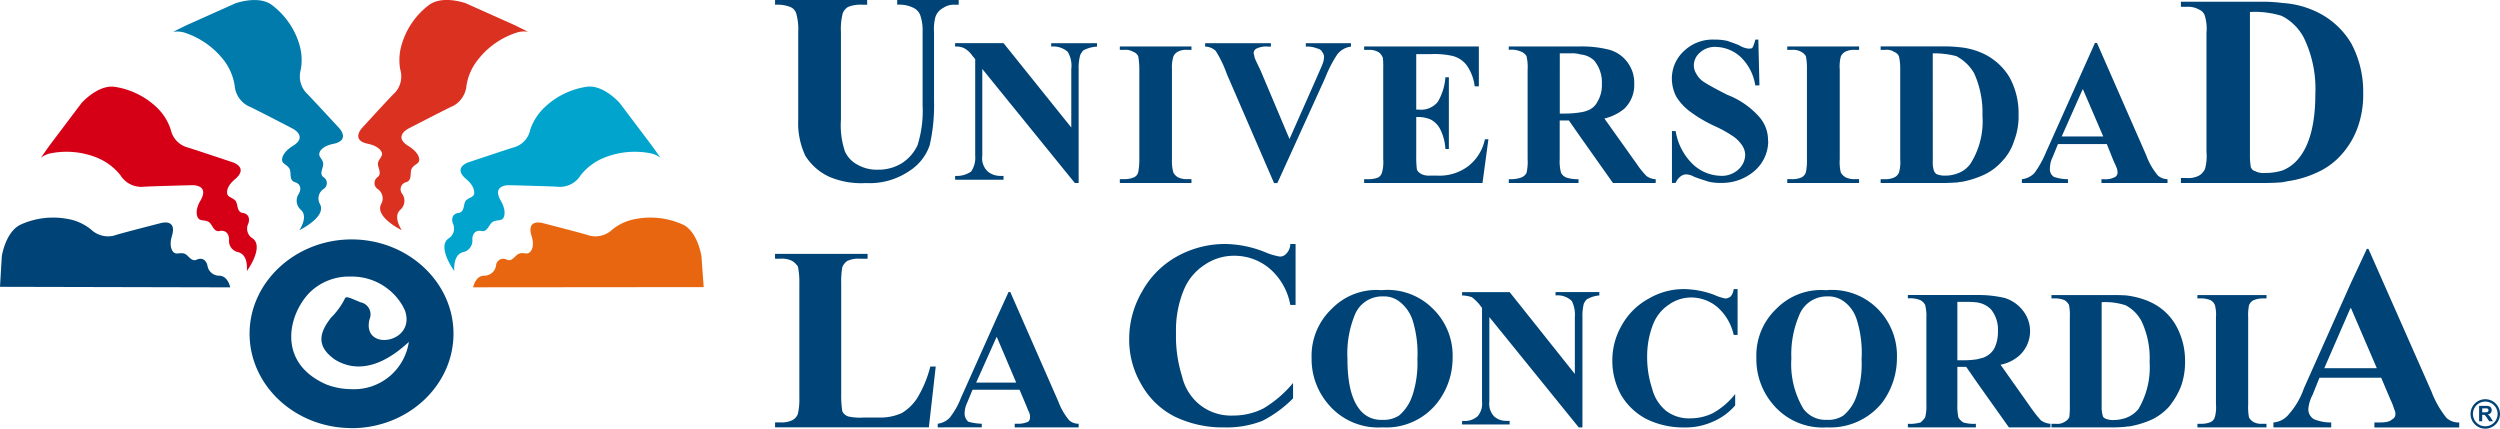
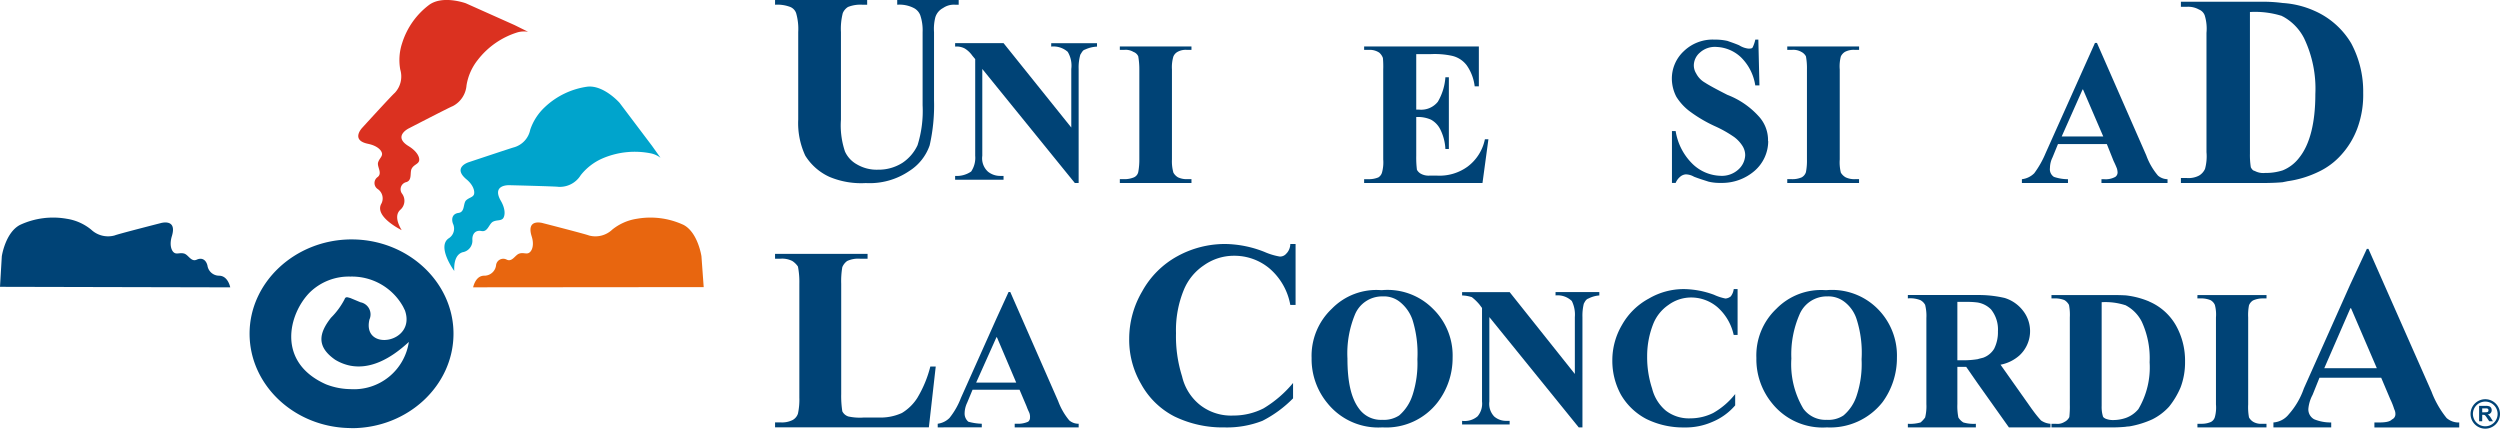
<svg xmlns="http://www.w3.org/2000/svg" width="247.359" height="42.414" viewBox="0 0 247.359 42.414">
  <g id="l_ulc" transform="translate(-2559.659 1799.179)">
    <path id="Trazado_127" data-name="Trazado 127" d="M27.353,463.833c0,5.115,4.463,9.279,9.965,9.342.043,0,.086.01.135.01,5.552,0,10.076-4.207,10.076-9.352,0-5.109-4.524-9.323-10.076-9.323h-.135c-5.5.069-9.965,4.259-9.965,9.323m5.966-4.088a5.527,5.527,0,0,1,4-1.558,5.792,5.792,0,0,1,5.226,2.98l.18.368c1.151,3.27-4.272,4.118-3.51.895a1.221,1.221,0,0,0-.886-1.7l-1.01-.422-.169-.045c-.266-.081-.342.009-.411.193a7.359,7.359,0,0,1-1.328,1.8c-1.218,1.55-1.447,2.869.413,4.161a4.655,4.655,0,0,0,1.495.586c1.93.366,3.9-.593,5.792-2.351a5.487,5.487,0,0,1-5.792,4.67,6.8,6.8,0,0,1-2.412-.478c-4.938-2.2-3.681-6.995-1.587-9.1" transform="translate(2557 -2230)" fill="#004376" />
    <path id="Trazado_128" data-name="Trazado 128" d="M50.291,453.679c.628.129.742-.7,1.136-.918.386-.2.759-.069,1-.321.205-.259.278-.893-.207-1.739-.961-1.653.847-1.556.847-1.556s4.612.115,4.85.162a2.43,2.43,0,0,0,2.2-1.152,5.57,5.57,0,0,1,2.192-1.676,8.087,8.087,0,0,1,4.805-.471,2.4,2.4,0,0,1,.9.426l-.845-1.186L63.964,441s-1.558-1.772-3.177-1.605a7.667,7.667,0,0,0-4.206,2.012,5.435,5.435,0,0,0-1.457,2.242,2.274,2.274,0,0,1-1.6,1.746c-.237.057-4.465,1.468-4.465,1.468s-1.683.5-.249,1.7c.707.583.842,1.208.743,1.505-.132.3-.505.3-.8.6-.276.34-.094,1.122-.711,1.218-.626.077-.739.583-.566,1.065a1.13,1.13,0,0,1-.434,1.459c-1.149.812.468,3.1.564,3.219-.041-.8.122-1.623.818-1.85a1.159,1.159,0,0,0,.972-1.259c-.013-.521.276-.957.89-.842" transform="translate(2557 -2230)" fill="#00a4cc" />
    <path id="Trazado_129" data-name="Trazado 129" d="M39.1,445.057c.906.191,1.327.649,1.359.964s-.291.49-.4.914c-.079.43.458,1.043-.048,1.414a.717.717,0,0,0,.042,1.192,1.12,1.12,0,0,1,.305,1.494c-.591,1.247,1.9,2.478,2.047,2.563-.408-.683-.69-1.492-.152-2.006a1.18,1.18,0,0,0,.2-1.591.727.727,0,0,1,.425-1.165c.6-.208.3-.965.528-1.353s.642-.425.721-.757-.191-.921-1.023-1.436c-1.627-.978,0-1.765,0-1.765s4.09-2.117,4.347-2.2a2.535,2.535,0,0,0,1.367-2.058,5.422,5.422,0,0,1,1.119-2.525,7.914,7.914,0,0,1,3.967-2.732,2.487,2.487,0,0,1,1.005-.045l-1.328-.659-4.829-2.159s-2.226-.818-3.592.127a7.542,7.542,0,0,0-2.707,3.8,5.314,5.314,0,0,0-.192,2.628,2.371,2.371,0,0,1-.551,2.319c-.21.152-3.19,3.421-3.19,3.421s-1.24,1.254.572,1.612" transform="translate(2557 -2230)" fill="#db3120" />
    <path id="Trazado_130" data-name="Trazado 130" d="M72.063,456.176s-.342-2.343-1.764-3.1a7.782,7.782,0,0,0-4.634-.608,5.075,5.075,0,0,0-2.426,1.07,2.419,2.419,0,0,1-2.315.58c-.229-.111-4.527-1.214-4.527-1.214s-1.683-.524-1.144,1.264c.289.869.056,1.455-.209,1.639-.265.211-.588-.029-.987.1-.424.118-.712.876-1.268.6a.717.717,0,0,0-1.051.592,1.17,1.17,0,0,1-1.19,1c-.589.011-.922.537-1.078,1.15l22.815-.02Z" transform="translate(2557 -2230)" fill="#e8660f" />
-     <path id="Trazado_131" data-name="Trazado 131" d="M12.387,446.479a5.7,5.7,0,0,1,2.186,1.676,2.438,2.438,0,0,0,2.195,1.153c.271-.048,4.874-.163,4.874-.163s1.809-.1.832,1.556c-.492.846-.394,1.48-.18,1.739s.578.12.985.321c.4.217.485,1.047,1.113.918s.933.322.933.842a1.133,1.133,0,0,0,.94,1.259c.725.227.869,1.054.821,1.85.108-.115,1.7-2.407.573-3.219a1.12,1.12,0,0,1-.435-1.459c.173-.482.053-.987-.564-1.064-.6-.1-.433-.878-.711-1.219-.3-.308-.653-.308-.782-.6s.014-.922.728-1.5c1.43-1.2-.241-1.7-.241-1.7s-4.225-1.411-4.469-1.468a2.34,2.34,0,0,1-1.63-1.745,5.243,5.243,0,0,0-1.423-2.243,7.719,7.719,0,0,0-4.2-2.012c-1.626-.167-3.2,1.606-3.2,1.606l-3.2,4.246L6.7,446.434a2.4,2.4,0,0,1,.886-.426,8.077,8.077,0,0,1,4.805.471" transform="translate(2557 -2230)" fill="#d60016" />
-     <path id="Trazado_132" data-name="Trazado 132" d="M20.8,434.013a8.1,8.1,0,0,1,3.977,2.732,5.524,5.524,0,0,1,1.1,2.525,2.494,2.494,0,0,0,1.373,2.058c.255.08,4.33,2.2,4.33,2.2s1.644.788,0,1.766c-.816.515-1.073,1.114-1,1.435s.459.381.706.758-.078,1.145.538,1.353c.621.182.653.717.394,1.165a1.2,1.2,0,0,0,.227,1.591c.534.514.248,1.323-.162,2.006.141-.085,2.656-1.317,2.049-2.563a1.132,1.132,0,0,1,.3-1.494.686.686,0,0,0,.034-1.193c-.481-.37.052-.983-.037-1.413s-.437-.589-.374-.914c.015-.315.437-.773,1.355-.964,1.815-.358.566-1.612.566-1.612s-3.018-3.27-3.2-3.422a2.409,2.409,0,0,1-.555-2.319,5.4,5.4,0,0,0-.185-2.627,7.636,7.636,0,0,0-2.721-3.8c-1.339-.944-3.574-.126-3.574-.126l-4.822,2.158-1.341.66a2.527,2.527,0,0,1,1.016.045" transform="translate(2557 -2230)" fill="#007bac" />
    <path id="Trazado_133" data-name="Trazado 133" d="M24.361,458.1a1.17,1.17,0,0,1-1.175-1c-.118-.5-.479-.839-1.048-.593-.566.274-.833-.484-1.268-.6s-.721.114-1-.1c-.248-.184-.472-.771-.2-1.64.537-1.788-1.139-1.263-1.139-1.263s-4.309,1.1-4.533,1.214a2.442,2.442,0,0,1-2.324-.581,5,5,0,0,0-2.414-1.07,7.748,7.748,0,0,0-4.622.608c-1.453.756-1.8,3.1-1.8,3.1L2.659,459.2l22.782.052c-.144-.613-.5-1.139-1.08-1.15" transform="translate(2557 -2230)" fill="#004376" />
    <path id="Trazado_134" data-name="Trazado 134" d="M82.323,446.2a5.5,5.5,0,0,0,2.408,2.122,8.086,8.086,0,0,0,3.588.612,6.978,6.978,0,0,0,4.306-1.192,4.9,4.9,0,0,0,2.018-2.539,17.793,17.793,0,0,0,.432-4.448V434a4.637,4.637,0,0,1,.132-1.478,1.545,1.545,0,0,1,.761-.906,1.873,1.873,0,0,1,1.195-.328h.352v-.469H91.433v.469a3.112,3.112,0,0,1,1.643.328,1.35,1.35,0,0,1,.629.688,4.622,4.622,0,0,1,.24,1.7v7.234a11.343,11.343,0,0,1-.5,3.947,4.235,4.235,0,0,1-1.494,1.746,4.4,4.4,0,0,1-2.429.68,3.855,3.855,0,0,1-2.084-.53,2.753,2.753,0,0,1-1.173-1.267,8.079,8.079,0,0,1-.4-3.159V434a6.259,6.259,0,0,1,.183-1.885,1.319,1.319,0,0,1,.516-.605A3.3,3.3,0,0,1,88,431.29h.459v-.469H79.346v.469a3.564,3.564,0,0,1,1.511.222,1.028,1.028,0,0,1,.573.605A5.669,5.669,0,0,1,81.638,434v8.651a7.641,7.641,0,0,0,.685,3.542" transform="translate(2557 -2230)" fill="#004376" />
    <path id="Trazado_135" data-name="Trazado 135" d="M106.669,435.43a2.129,2.129,0,0,1,1.635.521,2.645,2.645,0,0,1,.352,1.694v5.794l-6.7-8.348H97.163v.339a1.73,1.73,0,0,1,.951.187,2.552,2.552,0,0,1,.748.708l.287.344v9.566a2.428,2.428,0,0,1-.4,1.557,2.519,2.519,0,0,1-1.587.434v.378h4.791v-.378h-.323a1.923,1.923,0,0,1-1.211-.414,1.783,1.783,0,0,1-.568-1.577v-8.59l9.156,11.284h.377V437.645a4.611,4.611,0,0,1,.166-1.412c.147-.223.241-.453.451-.5a3.162,3.162,0,0,1,1.2-.3v-.339h-4.53Z" transform="translate(2557 -2230)" fill="#004376" />
    <path id="Trazado_136" data-name="Trazado 136" d="M118.764,436.4a.94.94,0,0,1,.4-.444,1.639,1.639,0,0,1,.925-.2h.458v-.339h-7.088v.339h.434a1.477,1.477,0,0,1,.91.2.826.826,0,0,1,.478.439,7.3,7.3,0,0,1,.108,1.3v8.9a6.6,6.6,0,0,1-.108,1.256.751.751,0,0,1-.429.519,2.427,2.427,0,0,1-.959.178h-.434v.379h7.088v-.379h-.458a2.031,2.031,0,0,1-.869-.178,1.229,1.229,0,0,1-.46-.466,4.107,4.107,0,0,1-.144-1.309v-8.9a3.742,3.742,0,0,1,.144-1.293" transform="translate(2557 -2230)" fill="#004376" />
-     <path id="Trazado_137" data-name="Trazado 137" d="M134.979,436.2a2.009,2.009,0,0,1,1.351-.766v-.339h-4.468v.339a2.494,2.494,0,0,1,1.135.187.653.653,0,0,1,.482.335.784.784,0,0,1,.185.521,2.034,2.034,0,0,1-.127.622c-.089.253-.3.7-.625,1.459l-2.665,6.018-2.859-6.772c-.332-.694-.547-1.131-.6-1.309,0-.139-.087-.295-.087-.416a.5.5,0,0,1,.259-.44,2.173,2.173,0,0,1,1.2-.205h.247v-.339H121.9v.339a1.538,1.538,0,0,1,1.045.423,11.191,11.191,0,0,1,1.1,2.285l4.672,10.791h.33l4.717-10.375a12.49,12.49,0,0,1,1.211-2.358" transform="translate(2557 -2230)" fill="#004376" />
    <path id="Trazado_138" data-name="Trazado 138" d="M139.41,447.853a.832.832,0,0,1-.372.52,2.454,2.454,0,0,1-.935.178h-.472v.378h11.71l.587-4.331h-.347a4.51,4.51,0,0,1-1.7,2.7,4.718,4.718,0,0,1-3.015.9h-.779a1.59,1.59,0,0,1-.867-.2,1,1,0,0,1-.365-.379,9.834,9.834,0,0,1-.068-1.374V442.4a3.179,3.179,0,0,1,1.453.258,2.232,2.232,0,0,1,.948,1.011,4.879,4.879,0,0,1,.484,1.894h.343v-7.1h-.343a5.527,5.527,0,0,1-.749,2.428,2.105,2.105,0,0,1-1.859.775h-.277v-5.488H144.2a8.1,8.1,0,0,1,2.087.158,2.519,2.519,0,0,1,1.488.939,4.534,4.534,0,0,1,.794,2.086h.413v-3.945H137.631v.339h.472a1.7,1.7,0,0,1,1.019.271,1.262,1.262,0,0,1,.367.532,9.067,9.067,0,0,1,.031,1.14v8.9a3.775,3.775,0,0,1-.11,1.255" transform="translate(2557 -2230)" fill="#004376" />
-     <path id="Trazado_139" data-name="Trazado 139" d="M157.891,442.743l1.163,1.663,3.2,4.523h4.226v-.379a1.618,1.618,0,0,1-.912-.315,8.085,8.085,0,0,1-.921-1.133l-3.243-4.553a4.911,4.911,0,0,0,1.952-.956,3.239,3.239,0,0,0,1-2.464,3.35,3.35,0,0,0-.665-2.136,3.311,3.311,0,0,0-1.829-1.256,11.026,11.026,0,0,0-2.806-.321h-7.112v.339a2.269,2.269,0,0,1,1.241.186,1.063,1.063,0,0,1,.512.43,4.812,4.812,0,0,1,.11,1.366v8.822a4.861,4.861,0,0,1-.11,1.375.989.989,0,0,1-.512.449,3.294,3.294,0,0,1-1.241.167v.379h6.9v-.379a3.644,3.644,0,0,1-1.225-.167,1.075,1.075,0,0,1-.5-.449,4.3,4.3,0,0,1-.137-1.375v-3.816Zm-.9-6.645h1.1a2.792,2.792,0,0,1,.966.114,2.206,2.206,0,0,1,1.334.6,3.377,3.377,0,0,1,.763,2.347,3.128,3.128,0,0,1-.44,1.729,1.762,1.762,0,0,1-1.051.891,2.438,2.438,0,0,1-.606.154,9.558,9.558,0,0,1-1.5.125h-.567Z" transform="translate(2557 -2230)" fill="#004376" />
    <path id="Trazado_140" data-name="Trazado 140" d="M177.594,444.787a3.463,3.463,0,0,0-.852-2.381,8.074,8.074,0,0,0-3.171-2.2c-1.139-.578-1.88-.985-2.2-1.2a2.206,2.206,0,0,1-.892-.926,1.5,1.5,0,0,1-.226-.832,1.679,1.679,0,0,1,.583-1.207,2.2,2.2,0,0,1,1.663-.575,3.737,3.737,0,0,1,2.413,1.019,4.928,4.928,0,0,1,1.42,2.787h.412l-.108-4.532h-.3a3.509,3.509,0,0,1-.269.784c-.085.105-.211.105-.426.105a2.162,2.162,0,0,1-.908-.33c-.466-.195-.833-.313-1.156-.431a5.6,5.6,0,0,0-1.278-.128,4.109,4.109,0,0,0-3.035,1.142,3.7,3.7,0,0,0-1.186,2.749,3.942,3.942,0,0,0,.444,1.763,5.344,5.344,0,0,0,1.268,1.4,13.763,13.763,0,0,0,2.648,1.557,11.678,11.678,0,0,1,1.829,1.045,3.311,3.311,0,0,1,.807.878,1.708,1.708,0,0,1,.26.924,2,2,0,0,1-.68,1.4,2.42,2.42,0,0,1-1.8.616,4.142,4.142,0,0,1-2.7-1.146,5.812,5.812,0,0,1-1.7-3.282h-.366v5.132h.366a1.589,1.589,0,0,1,.45-.612.953.953,0,0,1,.566-.233,1.7,1.7,0,0,1,.8.233c.583.225,1.071.366,1.44.489a4.715,4.715,0,0,0,1.208.123,4.91,4.91,0,0,0,3.374-1.218,3.91,3.91,0,0,0,1.321-2.924" transform="translate(2557 -2230)" fill="#004376" />
    <path id="Trazado_141" data-name="Trazado 141" d="M184.8,436.4a1.112,1.112,0,0,1,.4-.444,1.857,1.857,0,0,1,.985-.2h.419v-.339h-7.107v.339h.467a1.591,1.591,0,0,1,.928.2,1.051,1.051,0,0,1,.453.439,6.463,6.463,0,0,1,.1,1.3v8.9a5.867,5.867,0,0,1-.1,1.256.891.891,0,0,1-.424.519,2.294,2.294,0,0,1-.957.178h-.467v.379H186.6v-.379h-.419a2,2,0,0,1-.9-.178,1.322,1.322,0,0,1-.481-.466,4.227,4.227,0,0,1-.11-1.309v-8.9a3.887,3.887,0,0,1,.11-1.293" transform="translate(2557 -2230)" fill="#004376" />
-     <path id="Trazado_142" data-name="Trazado 142" d="M190.567,447.853a.947.947,0,0,1-.5.531,2.04,2.04,0,0,1-.863.167h-.468v.378h6.1c.586,0,1.123-.029,1.534-.061a1.677,1.677,0,0,1,.4-.056,9.412,9.412,0,0,0,2.3-.749,5.5,5.5,0,0,0,1.646-1.247,5.072,5.072,0,0,0,1.207-2.005,6.735,6.735,0,0,0,.461-2.651,7.382,7.382,0,0,0-.9-3.7,6.018,6.018,0,0,0-2.749-2.407,7.163,7.163,0,0,0-2.365-.575,12.2,12.2,0,0,0-1.534-.064h-6.1v.338h.468a1.309,1.309,0,0,1,.863.2.848.848,0,0,1,.482.44,5.586,5.586,0,0,1,.125,1.3v8.9a3.675,3.675,0,0,1-.111,1.255m3.33-11.748a8.786,8.786,0,0,1,2.424.3c.015.063.015.063.058.063A4.327,4.327,0,0,1,198,438.094a9.492,9.492,0,0,1,.81,4.186,7.818,7.818,0,0,1-1.2,4.762,2.62,2.62,0,0,1-1.231.922,3.408,3.408,0,0,1-1.322.232,1.947,1.947,0,0,1-.819-.16,1.065,1.065,0,0,1-.224-.3,2.793,2.793,0,0,1-.117-1.017Z" transform="translate(2557 -2230)" fill="#004376" />
    <path id="Trazado_143" data-name="Trazado 143" d="M215.022,446.2l-4.881-11.128h-.2l-1.247,2.782-3.626,8.1a9.443,9.443,0,0,1-1.135,2.011,2.064,2.064,0,0,1-1.22.587v.378h4.559v-.378a4.35,4.35,0,0,1-1.392-.231.9.9,0,0,1-.391-.878,2.416,2.416,0,0,1,.255-1.052l.537-1.313h4.837l.665,1.666c.229.468.311.7.338.765a1.781,1.781,0,0,1,.058.345.534.534,0,0,1-.221.467,1.986,1.986,0,0,1-1.112.231h-.261v.378h6.537v-.378a1.5,1.5,0,0,1-.944-.355,6.523,6.523,0,0,1-1.158-2m-6.326-1.872h-2.044l2.044-4.6.055-.079,2.012,4.676Z" transform="translate(2557 -2230)" fill="#004376" />
    <path id="Trazado_144" data-name="Trazado 144" d="M220.832,447.532a1.486,1.486,0,0,1-.594.664,2.253,2.253,0,0,1-1.193.24h-.6v.493h8.022c.842,0,1.539-.03,2.048-.078.168-.039.341-.066.482-.1a10.333,10.333,0,0,0,3.091-.944,7.016,7.016,0,0,0,2.225-1.667,8.086,8.086,0,0,0,1.59-2.622,9.52,9.52,0,0,0,.579-3.5,10.077,10.077,0,0,0-1.191-4.921,7.941,7.941,0,0,0-3.655-3.214,9.043,9.043,0,0,0-3.121-.765,14.56,14.56,0,0,0-2.048-.125h-8.022v.5h.6a2.187,2.187,0,0,1,1.193.273.988.988,0,0,1,.567.587,4.466,4.466,0,0,1,.171,1.724v11.795a4.714,4.714,0,0,1-.144,1.659m4.444-15.521a8.879,8.879,0,0,1,3.182.394c0,.037.057.037.057.037a5.047,5.047,0,0,1,2.12,2.167,11.575,11.575,0,0,1,1.113,5.523c0,2.847-.543,4.98-1.59,6.284a3.875,3.875,0,0,1-1.643,1.263,5.45,5.45,0,0,1-1.743.255,1.768,1.768,0,0,1-1.021-.2c-.189-.028-.3-.2-.387-.356a7.733,7.733,0,0,1-.088-1.362Z" transform="translate(2557 -2230)" fill="#004376" />
    <path id="Trazado_145" data-name="Trazado 145" d="M93.456,470.138a4.661,4.661,0,0,1-1.56,1.546,5.087,5.087,0,0,1-2.306.447H88.146a5.43,5.43,0,0,1-1.538-.1,1.009,1.009,0,0,1-.606-.51,9.762,9.762,0,0,1-.111-1.713V458.9A8.172,8.172,0,0,1,86,457.252a1.434,1.434,0,0,1,.481-.607,2.6,2.6,0,0,1,1.249-.227H88.5v-.481H79.345v.481h.533a2.23,2.23,0,0,1,1.173.227,1.96,1.96,0,0,1,.559.548,7.945,7.945,0,0,1,.139,1.7v11.257a6.566,6.566,0,0,1-.139,1.6,1.12,1.12,0,0,1-.53.631,2.35,2.35,0,0,1-1.2.233h-.533v.491H94.564l.68-6.017h-.535a11.407,11.407,0,0,1-1.253,3.045" transform="translate(2557 -2230)" fill="#004376" />
    <path id="Trazado_146" data-name="Trazado 146" d="M107.351,470.494l-4.732-10.782h-.168l-1.223,2.675-3.489,7.8a7.391,7.391,0,0,1-1.134,1.988,2.01,2.01,0,0,1-1.165.572v.359H99.8v-.359a5.475,5.475,0,0,1-1.328-.2,1.048,1.048,0,0,1-.37-.833,2.526,2.526,0,0,1,.255-1.056l.529-1.274h4.649l.695,1.636c.151.427.3.662.3.733a.988.988,0,0,1,.041.367.5.5,0,0,1-.187.427,2.381,2.381,0,0,1-1.072.2h-.255v.359h6.329v-.359a1.384,1.384,0,0,1-.93-.33,6.493,6.493,0,0,1-1.106-1.927m-6.123-1.81H99.242l1.986-4.437.056-.086,1.925,4.523Z" transform="translate(2557 -2230)" fill="#004376" />
    <path id="Trazado_147" data-name="Trazado 147" d="M129.952,455.888a.8.8,0,0,1-.671.317,6.449,6.449,0,0,1-1.517-.462,10.877,10.877,0,0,0-3.873-.781,9.779,9.779,0,0,0-4.718,1.2,8.8,8.8,0,0,0-3.5,3.486,9.247,9.247,0,0,0-1.287,4.7,8.642,8.642,0,0,0,1.176,4.463,7.849,7.849,0,0,0,3.269,3.2,10.91,10.91,0,0,0,4.981,1.1,9.677,9.677,0,0,0,3.754-.651,11.751,11.751,0,0,0,3.033-2.224v-1.522a11.419,11.419,0,0,1-2.92,2.512,6.538,6.538,0,0,1-3,.71,4.974,4.974,0,0,1-3.237-1.009,5.062,5.062,0,0,1-1.825-2.868,13.151,13.151,0,0,1-.6-4.277,10.456,10.456,0,0,1,.776-4.285,5.39,5.39,0,0,1,1.988-2.428,5.138,5.138,0,0,1,2.978-.942,5.4,5.4,0,0,1,3.467,1.221,6.17,6.17,0,0,1,2.1,3.645h.522v-6.029h-.522a1.393,1.393,0,0,1-.368.926" transform="translate(2557 -2230)" fill="#004376" />
    <path id="Trazado_148" data-name="Trazado 148" d="M139.417,459.531h-.083a6.161,6.161,0,0,0-4.9,1.839,6.4,6.4,0,0,0-2,4.874,6.841,6.841,0,0,0,1.579,4.485,6.449,6.449,0,0,0,5.4,2.38h.058a6.419,6.419,0,0,0,5.446-2.5,7.213,7.213,0,0,0,1.469-4.411,6.45,6.45,0,0,0-1.953-4.832,6.324,6.324,0,0,0-5.02-1.839m3,10.4a4.426,4.426,0,0,1-1.316,2,2.772,2.772,0,0,1-1.683.433,2.655,2.655,0,0,1-2.286-1.1c-.806-1.069-1.148-2.723-1.148-4.962a10.092,10.092,0,0,1,.739-4.345,2.905,2.905,0,0,1,2.7-1.805h.058a2.524,2.524,0,0,1,1.673.532,3.893,3.893,0,0,1,1.268,1.79,11.132,11.132,0,0,1,.483,3.894,10.2,10.2,0,0,1-.483,3.557" transform="translate(2557 -2230)" fill="#004376" />
    <path id="Trazado_149" data-name="Trazado 149" d="M156.57,460.052a2.019,2.019,0,0,1,1.61.552,3.015,3.015,0,0,1,.3,1.588v5.631l-6.451-8.1h-4.705v.332a3.351,3.351,0,0,1,.966.169,4.917,4.917,0,0,1,.738.711l.268.356v9.258a1.938,1.938,0,0,1-.439,1.463,1.972,1.972,0,0,1-1.533.449v.359h4.705v-.359h-.337a1.78,1.78,0,0,1-1.189-.429,1.816,1.816,0,0,1-.482-1.483v-8.354l8.847,10.917h.364V462.192a5,5,0,0,1,.133-1.318c.126-.242.233-.446.469-.521a2.854,2.854,0,0,1,1.068-.3v-.332H156.57Z" transform="translate(2557 -2230)" fill="#004376" />
    <path id="Trazado_150" data-name="Trazado 150" d="M173.892,460.158a.938.938,0,0,1-.511.2,5.019,5.019,0,0,1-1.136-.373,8.955,8.955,0,0,0-2.945-.561,6.821,6.821,0,0,0-3.491.934,6.666,6.666,0,0,0-2.665,2.613,6.87,6.87,0,0,0-.955,3.525,6.971,6.971,0,0,0,.846,3.369,6.257,6.257,0,0,0,2.53,2.416,8.228,8.228,0,0,0,3.735.833,6.555,6.555,0,0,0,2.774-.545,6,6,0,0,0,2.27-1.639V469.81a7.436,7.436,0,0,1-2.183,1.877,5.081,5.081,0,0,1-2.244.527,3.738,3.738,0,0,1-2.421-.752,4.151,4.151,0,0,1-1.369-2.193,9.914,9.914,0,0,1-.493-3.2,8.646,8.646,0,0,1,.633-3.274,4.123,4.123,0,0,1,1.472-1.8,3.8,3.8,0,0,1,2.243-.739,4.006,4.006,0,0,1,2.614.964,5.122,5.122,0,0,1,1.6,2.738h.387v-4.535H174.2a1.455,1.455,0,0,1-.305.739" transform="translate(2557 -2230)" fill="#004376" />
    <path id="Trazado_151" data-name="Trazado 151" d="M183.415,459.531h-.129a6.189,6.189,0,0,0-4.863,1.839,6.347,6.347,0,0,0-1.981,4.874A6.856,6.856,0,0,0,178,470.729a6.4,6.4,0,0,0,5.414,2.38h.021a6.577,6.577,0,0,0,5.49-2.5,7.388,7.388,0,0,0,1.423-4.411,6.537,6.537,0,0,0-1.92-4.832,6.365,6.365,0,0,0-5.014-1.839m2.963,10.4a4.286,4.286,0,0,1-1.316,2,2.684,2.684,0,0,1-1.647.433,2.712,2.712,0,0,1-2.325-1.1,8.6,8.6,0,0,1-1.186-4.962,9.886,9.886,0,0,1,.8-4.345,2.914,2.914,0,0,1,2.713-1.805h.021a2.609,2.609,0,0,1,1.712.532,3.513,3.513,0,0,1,1.23,1.79,10.879,10.879,0,0,1,.471,3.894,9.926,9.926,0,0,1-.471,3.557" transform="translate(2557 -2230)" fill="#004376" />
    <path id="Trazado_152" data-name="Trazado 152" d="M203.739,471.351l-3.14-4.445a3.929,3.929,0,0,0,1.871-.918,3.272,3.272,0,0,0,.341-4.44,3.633,3.633,0,0,0-1.805-1.246,11.318,11.318,0,0,0-2.677-.29h-6.9v.333a2.754,2.754,0,0,1,1.231.169,1.167,1.167,0,0,1,.478.469,4.493,4.493,0,0,1,.124,1.315v8.495a4.627,4.627,0,0,1-.124,1.337,2.818,2.818,0,0,1-.449.489,3.69,3.69,0,0,1-1.26.132v.358h6.729v-.358a3.6,3.6,0,0,1-1.242-.132,1.518,1.518,0,0,1-.488-.489,5.789,5.789,0,0,1-.1-1.337v-3.674h.874l1.132,1.632,3.094,4.358h4.111v-.358a1.894,1.894,0,0,1-.937-.331,11.305,11.305,0,0,1-.858-1.069m-3.766-6.042a2.107,2.107,0,0,1-1.083.9c-.176.051-.334.079-.561.15a8.606,8.606,0,0,1-1.45.109h-.556v-5.778h1.041a7.71,7.71,0,0,1,.965.062,2.433,2.433,0,0,1,1.322.681,3.169,3.169,0,0,1,.686,2.171,3.63,3.63,0,0,1-.364,1.7" transform="translate(2557 -2230)" fill="#004376" />
    <path id="Trazado_153" data-name="Trazado 153" d="M215.295,460.646a8.3,8.3,0,0,0-2.307-.6c-.485-.027-.971-.033-1.476-.033h-5.873v.332h.429a2.531,2.531,0,0,1,.853.169,1.263,1.263,0,0,1,.452.479,5.116,5.116,0,0,1,.082,1.234v8.612a9.711,9.711,0,0,1-.048,1.248,1.033,1.033,0,0,1-.486.482,1.289,1.289,0,0,1-.853.182h-.429v.359h5.873a13.6,13.6,0,0,0,1.476-.063c.113-.028.3-.028.38-.041a9.191,9.191,0,0,0,2.263-.7,5.664,5.664,0,0,0,1.64-1.243,8.014,8.014,0,0,0,1.148-1.927,6.993,6.993,0,0,0,.437-2.531,7.125,7.125,0,0,0-.9-3.583,5.559,5.559,0,0,0-2.666-2.372M214.239,471.3a2.868,2.868,0,0,1-1.251.875,3.885,3.885,0,0,1-1.247.207,1.9,1.9,0,0,1-.766-.141c-.117-.066-.229-.123-.256-.266a3.171,3.171,0,0,1-.114-.986V460.721a6.479,6.479,0,0,1,2.353.3c.03,0,.03,0,.03.013a3.727,3.727,0,0,1,1.586,1.617,8.6,8.6,0,0,1,.776,4.012,8.086,8.086,0,0,1-1.111,4.637" transform="translate(2557 -2230)" fill="#004376" />
    <path id="Trazado_154" data-name="Trazado 154" d="M220.076,460.345h.438a2.546,2.546,0,0,1,.851.169,1,1,0,0,1,.441.479,3.664,3.664,0,0,1,.108,1.234v8.612a3.583,3.583,0,0,1-.108,1.248.791.791,0,0,1-.387.482,2.224,2.224,0,0,1-.9.182h-.438v.359h6.832v-.359h-.417a1.565,1.565,0,0,1-.877-.182,1.192,1.192,0,0,1-.436-.447,5.556,5.556,0,0,1-.081-1.283v-8.612a5,5,0,0,1,.081-1.2.979.979,0,0,1,.4-.48,2.365,2.365,0,0,1,.916-.2h.417v-.332h-6.832Z" transform="translate(2557 -2230)" fill="#004376" />
    <path id="Trazado_155" data-name="Trazado 155" d="M243.268,469.632,237,455.444h-.157l-1.649,3.537-4.585,10.281a7.586,7.586,0,0,1-1.495,2.558,2.13,2.13,0,0,1-1.514.8v.49h5.718v-.49a4.237,4.237,0,0,1-1.691-.317,1.107,1.107,0,0,1-.568-1.06,3.588,3.588,0,0,1,.414-1.35l.683-1.7h6.106l.908,2.145a6.615,6.615,0,0,1,.381.968,1,1,0,0,1,.117.45.568.568,0,0,1-.342.568c-.231.247-.707.3-1.393.3h-.342v.49h8.393v-.49a1.812,1.812,0,0,1-1.247-.44,9.486,9.486,0,0,1-1.471-2.547m-5.435-2.385h-5.2l2.56-5.88.075-.083" transform="translate(2557 -2230)" fill="#004376" />
    <path id="Trazado_156" data-name="Trazado 156" d="M248.561,470.321a1.457,1.457,0,1,0,1.457,1.457,1.457,1.457,0,0,0-1.457-1.457m0,2.678a1.221,1.221,0,1,1,1.22-1.221,1.221,1.221,0,0,1-1.22,1.221m.4-1.043a.663.663,0,0,0-.165-.128.488.488,0,0,0,.3-.142.4.4,0,0,0,.1-.282.42.42,0,0,0-.067-.238.344.344,0,0,0-.177-.146,1.052,1.052,0,0,0-.353-.043h-.648V472.5h.307v-.636h.063a.562.562,0,0,1,.154.017.283.283,0,0,1,.092.065,1.95,1.95,0,0,1,.161.223l.223.331h.367l-.185-.3a1.5,1.5,0,0,0-.175-.247m-.471-.335h-.229v-.386h.239c.125,0,.2,0,.224,0a.2.2,0,0,1,.116.061.18.18,0,0,1,.041.125.2.2,0,0,1-.031.114.171.171,0,0,1-.086.064,1.2,1.2,0,0,1-.274.018" transform="translate(2557 -2230)" fill="#004376" />
  </g>
</svg>